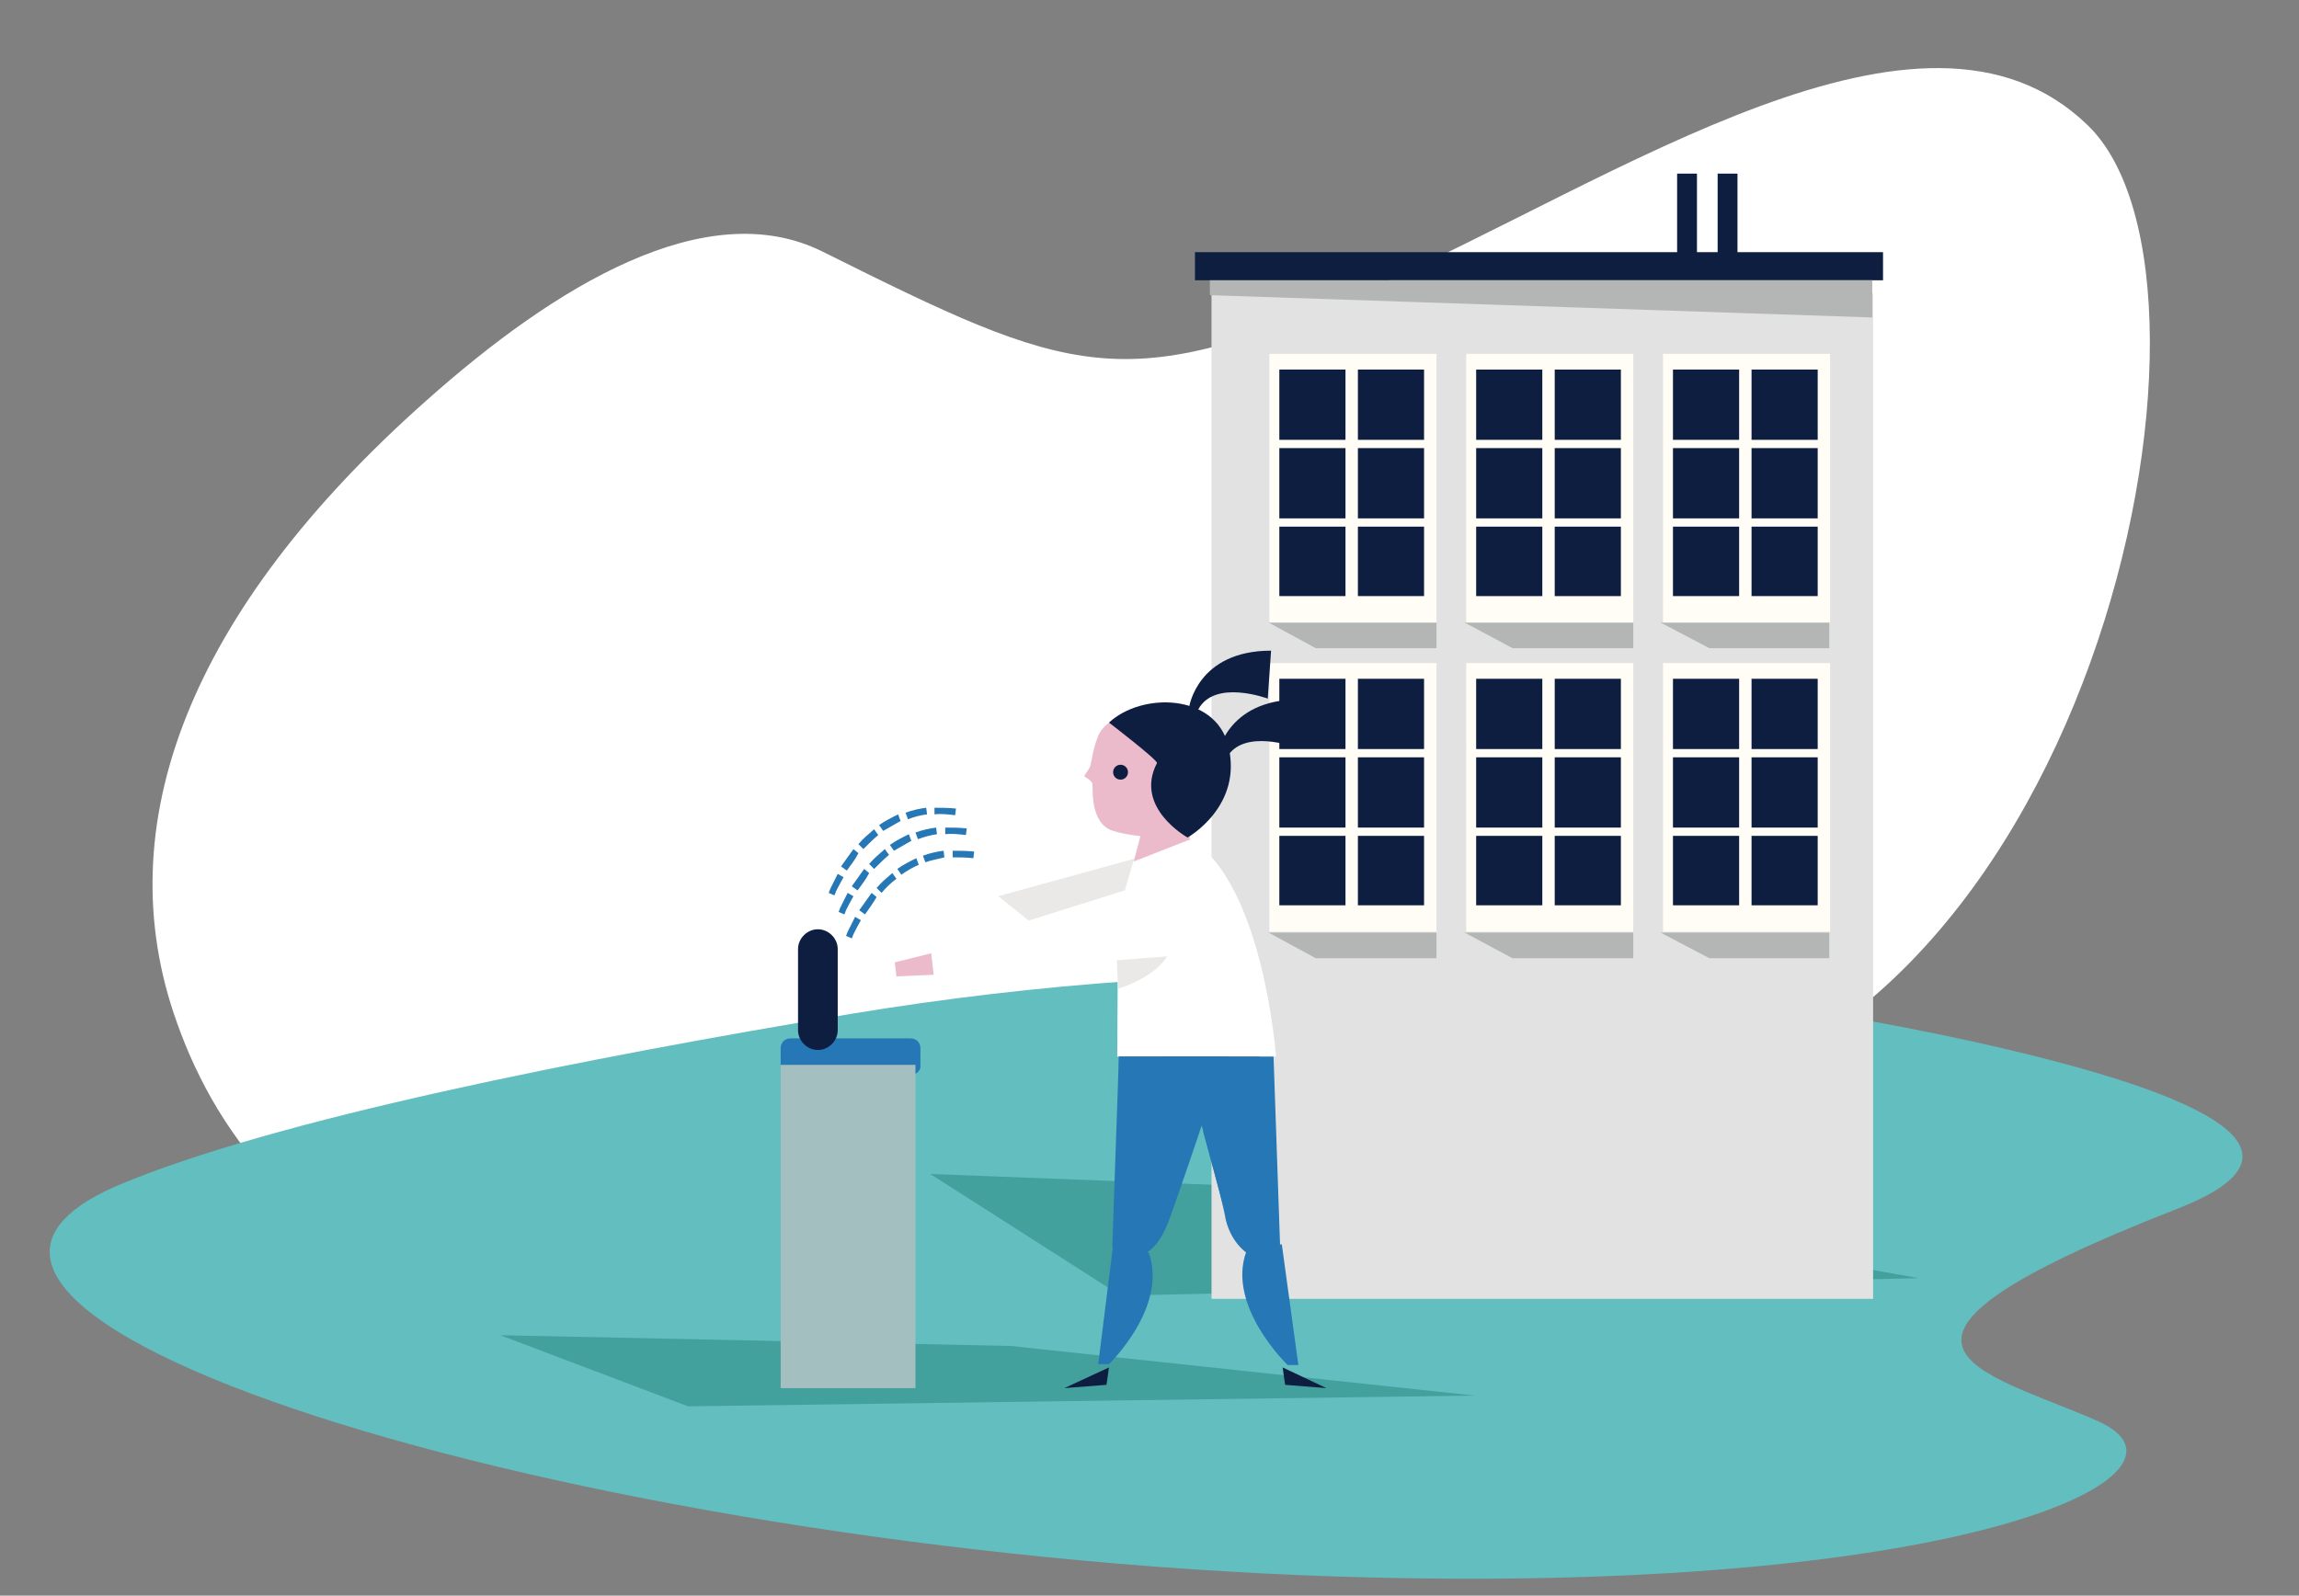
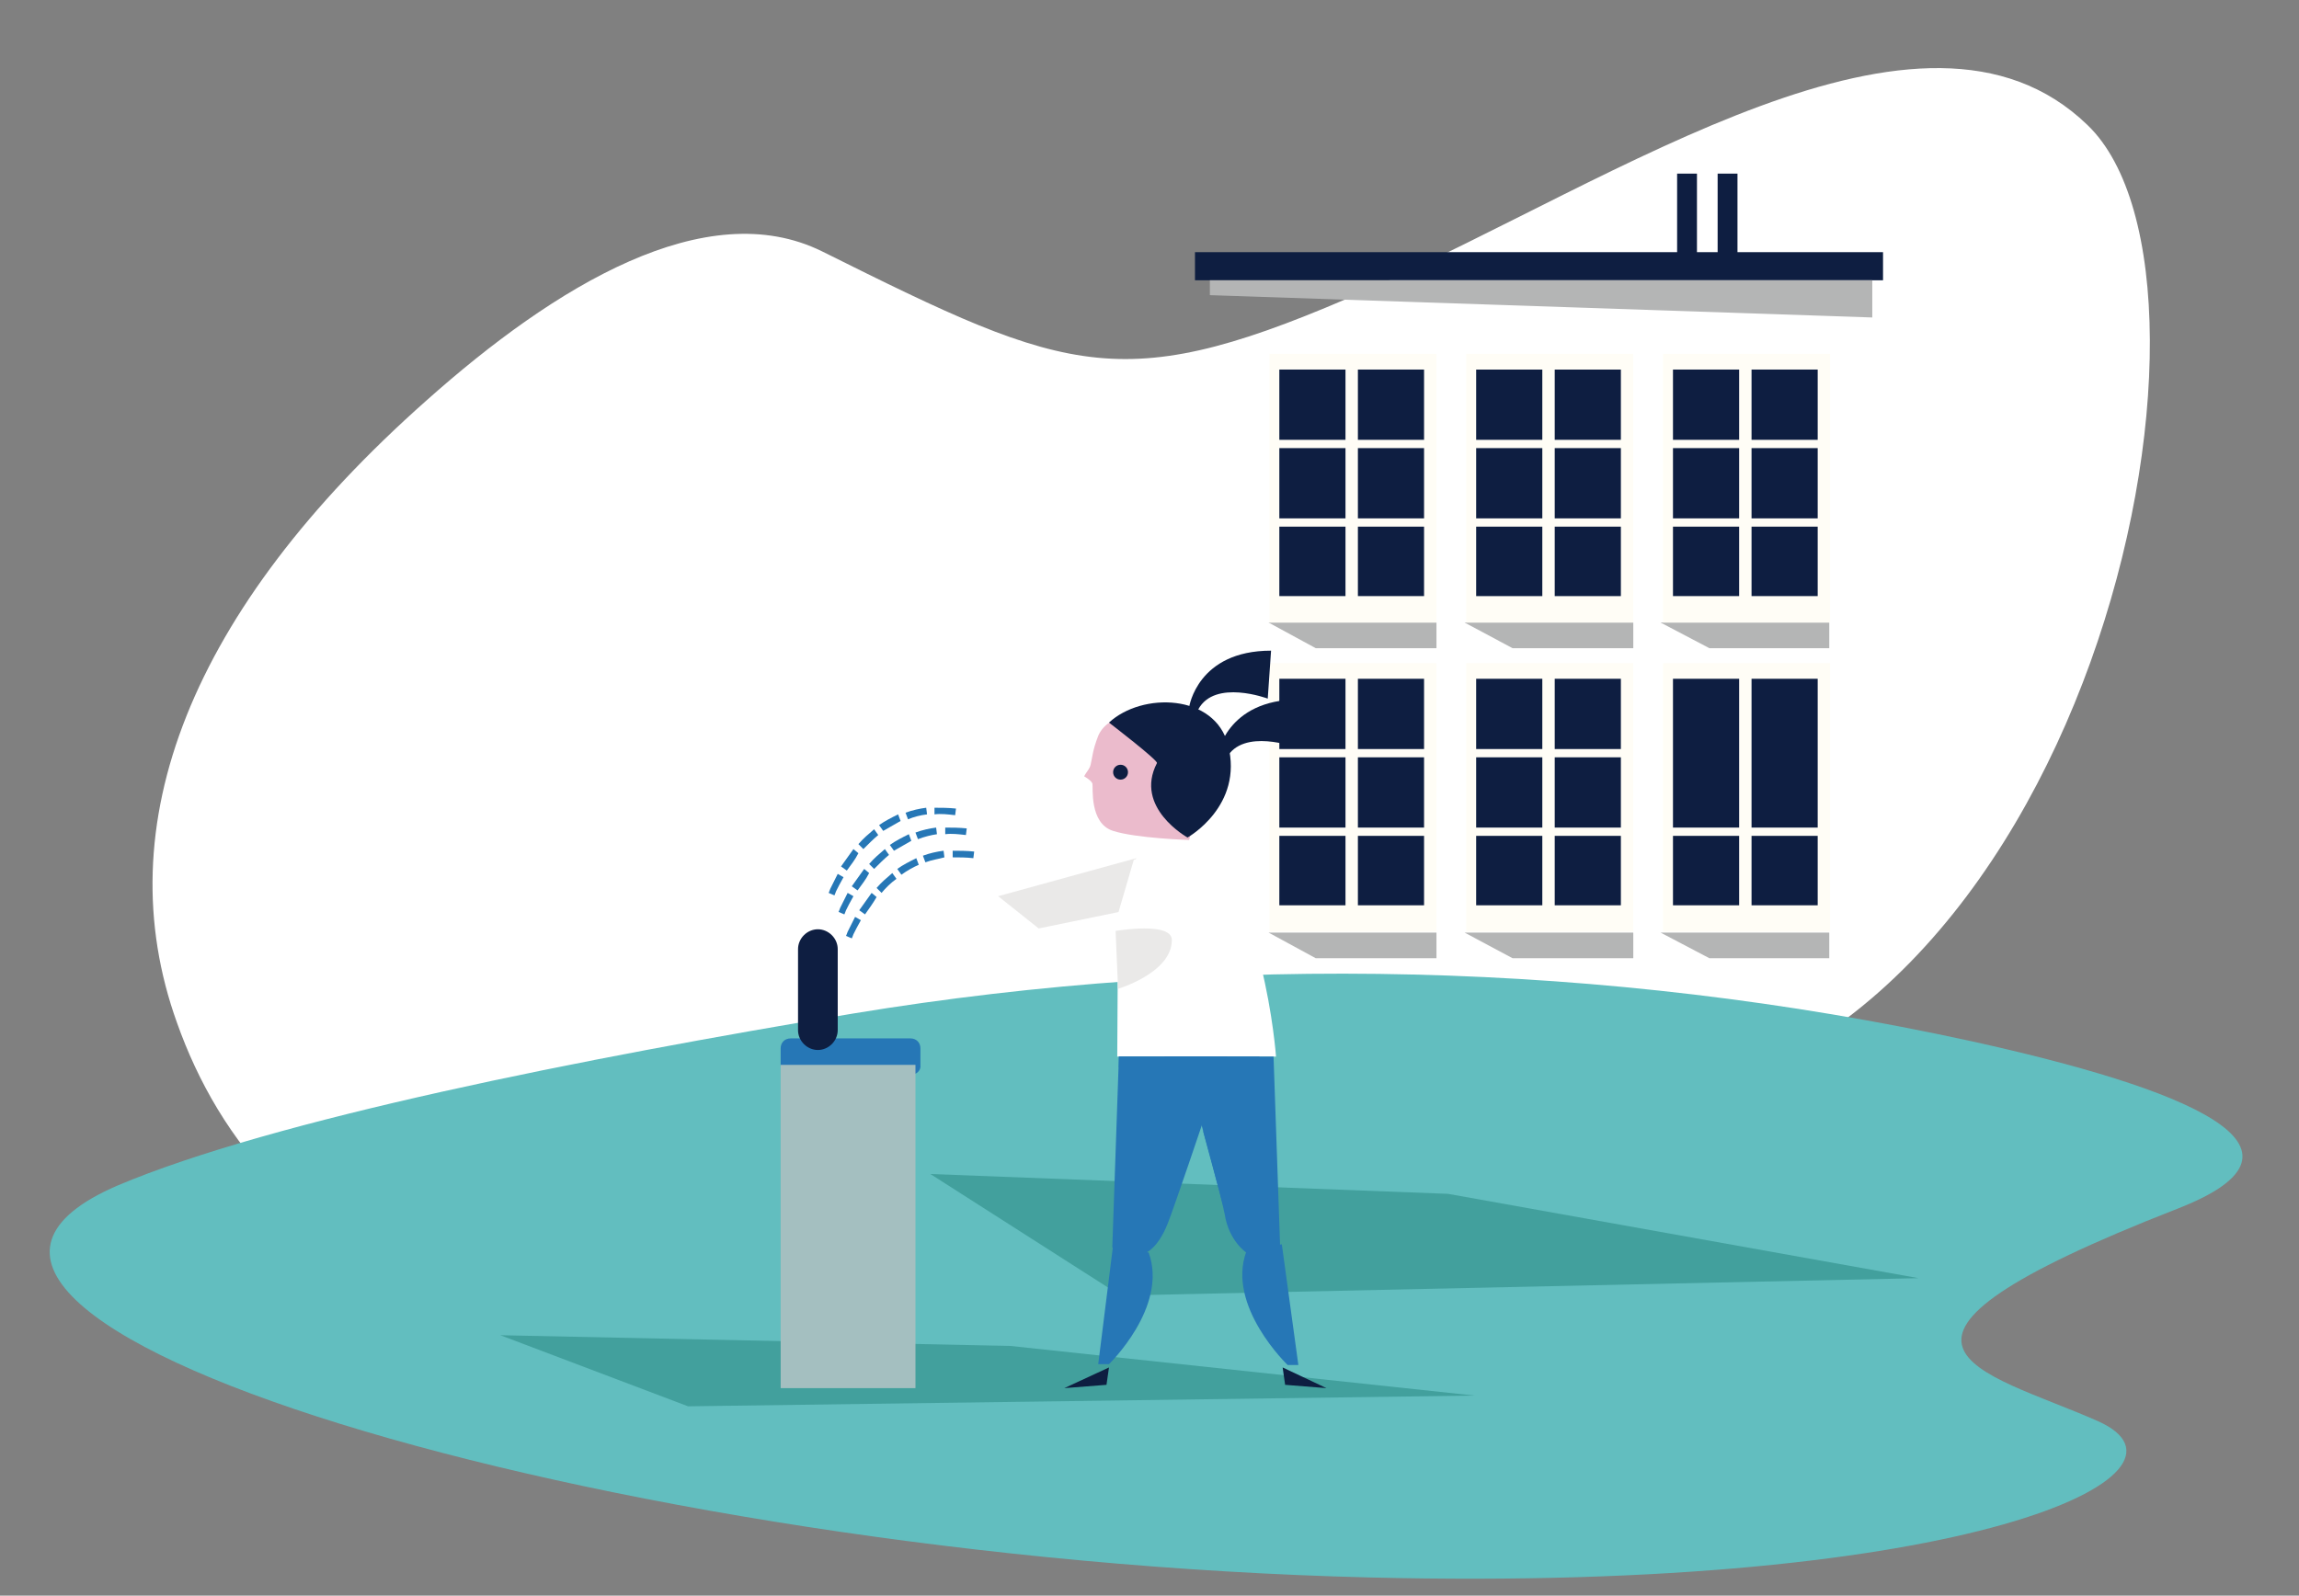
<svg xmlns="http://www.w3.org/2000/svg" version="1.1" id="Layer_1" x="0px" y="0px" viewBox="0 0 278 193" style="enable-background:new 0 0 278 193;" xml:space="preserve">
  <rect x="0" y="0" width="278" height="193" fill="#808080" stroke="none" />
  <style type="text/css">
	.st0{fill:#FFFFFF;}
	.st1{fill:#62BEBF;}
	.st2{fill:#42A09D;}
	.st3{fill:#E2E2E2;}
	.st4{fill:#B4B5B5;}
	.st5{fill:#FFFDF6;}
	.st6{fill:#0E1E41;}
	.st7{fill:#EAE9E8;}
	.st8{fill:#253645;}
	.st9{fill:#EBBBCC;}
	.st10{fill:#2677B6;}
	.st11{fill:#005C7A;}
	.st12{fill:#A4BFC0;}
</style>
  <path class="st0" d="M59.5,158.1c21.2,5.8,40-4.2,53.6-22.4c19.8-26.6,38.3,2.2,81.7-1.4c57.8-4.7,77.6-100.1,57.6-119.2  c-19.9-19.2-56.8,6.6-86.7,19.8s-36,10.6-66.3-4.5c-14-6.9-32.2,4.1-47.9,18.1C23,73.8,12.8,99.8,21.4,123.7  C26.4,137.8,37.2,152,59.5,158.1z" />
  <path class="st1" d="M103.1,122.6c44.8-7.4,91.1-6.3,135.1,3.3c25.9,5.7,44.1,12.9,25.1,20.3c-42.5,16.6-23.6,19.5-9.6,25.7  c14.1,6.3-15.3,20.7-88.1,18.9c-92.8-2.3-188.5-31.4-151.4-47.4C33.1,135.4,70.6,128,103.1,122.6z" />
  <path class="st2" d="M232,154.6l-56.9-10.2l-62.6-2.4l23,14.7L232,154.6z" />
  <path class="st2" d="M178.3,168.8l-56.1-6l-61.7-1.3l22.7,8.6L178.3,168.8z" />
-   <path class="st3" d="M226.5,35.5h-80v121.6h80V35.5z" />
  <path class="st4" d="M173.7,78.4h-14.6l-5.7-3.1h20.3V78.4z" />
  <path class="st4" d="M197.5,78.4h-14.6l-5.8-3.1h20.4V78.4z" />
  <path class="st4" d="M221.2,78.4h-14.5l-5.9-3.1h20.4V78.4z" />
  <path class="st4" d="M173.7,115.9h-14.6l-5.7-3.1h20.3V115.9z" />
  <path class="st4" d="M197.5,115.9h-14.6l-5.8-3.1h20.4V115.9z" />
  <path class="st4" d="M221.2,115.9h-14.5l-5.9-3.1h20.4V115.9z" />
  <path class="st5" d="M197.5,80.2h-20.2v32.5h20.2V80.2z" />
  <path class="st6" d="M196,82.1h-17.5v27.4H196V82.1z" />
  <path class="st5" d="M188,80.7h-1.5v29.7h1.5V80.7z" />
  <path class="st5" d="M196.6,90.6h-18.8v1h18.8V90.6z" />
  <path class="st5" d="M196.6,100.1h-18.8v1h18.8V100.1z" />
  <path class="st5" d="M221.3,80.2h-20.2v32.5h20.2V80.2z" />
  <path class="st6" d="M219.8,82.1h-17.5v27.4h17.5V82.1z" />
  <path class="st5" d="M211.8,80.7h-1.5v29.7h1.5V80.7z" />
-   <path class="st5" d="M220.6,90.6h-18.8v1h18.8V90.6z" />
  <path class="st5" d="M220.6,100.1h-18.8v1h18.8V100.1z" />
  <path class="st5" d="M173.7,80.2h-20.2v32.5h20.2V80.2z" />
  <path class="st6" d="M172.2,82.1h-17.5v27.4h17.5V82.1z" />
  <path class="st5" d="M164.2,80.7h-1.5v29.7h1.5V80.7z" />
  <path class="st5" d="M172.8,90.6H154v1h18.8V90.6z" />
  <path class="st5" d="M172.8,100.1H154v1h18.8V100.1z" />
  <path class="st5" d="M197.5,42.8h-20.2v32.5h20.2V42.8z" />
  <path class="st6" d="M196,44.7h-17.5v27.4H196V44.7z" />
  <path class="st5" d="M188,43.2h-1.5v29.7h1.5V43.2z" />
  <path class="st5" d="M196.6,53.2h-18.8v1h18.8V53.2z" />
  <path class="st5" d="M196.6,62.7h-18.8v1h18.8V62.7z" />
  <path class="st5" d="M221.3,42.8h-20.2v32.5h20.2V42.8z" />
  <path class="st6" d="M219.8,44.7h-17.5v27.4h17.5V44.7z" />
  <path class="st5" d="M211.8,43.2h-1.5v29.7h1.5V43.2z" />
  <path class="st5" d="M220.6,53.2h-18.8v1h18.8V53.2z" />
  <path class="st5" d="M220.6,62.7h-18.8v1h18.8V62.7z" />
  <path class="st5" d="M173.7,42.8h-20.2v32.5h20.2V42.8z" />
  <path class="st6" d="M172.2,44.7h-17.5v27.4h17.5V44.7z" />
  <path class="st5" d="M164.2,43.2h-1.5v29.7h1.5V43.2z" />
  <path class="st5" d="M172.8,53.2H154v1h18.8V53.2z" />
  <path class="st5" d="M172.8,62.7H154v1h18.8V62.7z" />
  <path class="st6" d="M227.7,30.5h-83.2v3.4h83.2V30.5z" />
  <path class="st4" d="M226.4,38.4l-80.1-2.7v-1.8h80.1V38.4z" />
  <path class="st6" d="M205.2,21h-2.4v10.3h2.4V21z" />
  <path class="st6" d="M210.1,21h-2.4v10.3h2.4V21z" />
  <path class="st7" d="M125.6,112.3l10.7-2.2l1.1-6.3l-16.7,4.6L125.6,112.3z" />
  <path class="st0" d="M154.3,127.8c0,0-1.5-20.7-10.2-26.2l-7,2.4l-1.9,6.5l-0.1,17.3H154.3z" />
  <path class="st8" d="M134.7,92c0.3,0,0.6-0.3,0.6-0.6c0-0.3-0.3-0.6-0.6-0.6c-0.3,0-0.6,0.3-0.6,0.6C134.1,91.7,134.4,92,134.7,92z" />
  <path class="st9" d="M140,86.4c-1.7-0.3-6-0.2-7.2,2.6c-0.7,1.8-0.7,2.6-0.9,3.4c-0.1,0.6-0.5,0.9-0.8,1.5c0,0,0.9,0.5,1,0.9  c0.1,0.4-0.4,4.8,2.5,5.7c2.8,0.9,9.2,1.1,9.2,1.1l1.6-6.6C146.3,92.2,145.4,87.4,140,86.4z" />
  <path class="st6" d="M135.5,94.3c0.5,0,0.9-0.4,0.9-0.9s-0.4-0.9-0.9-0.9s-0.9,0.4-0.9,0.9S135,94.3,135.5,94.3z" />
  <path class="st6" d="M134.1,87.4c0,0,6,4.6,5.8,4.9c-2.8,5.4,3.7,9,3.7,9s6.8-3.8,4.9-11.2C146.9,83.9,138.1,83.7,134.1,87.4z" />
-   <path class="st9" d="M138.3,99.6l-1.2,4.6l6.9-2.7L138.3,99.6z" />
  <path class="st7" d="M134.9,112.6l0.3,7c0,0,6.4-1.9,6.5-5.8C141.9,111.4,134.9,112.6,134.9,112.6z" />
-   <path class="st0" d="M143.3,115.5l-30.4,2.4l-0.4-2.8l27.3-8.6L143.3,115.5z" />
-   <path class="st9" d="M112.6,115.3l-4.4,1.1l0.2,1.7l4.5-0.2L112.6,115.3z" />
  <path class="st6" d="M143.8,85.5c0,0,1-6.8,9.9-6.8l-0.4,5.8c0,0-6.4-2.4-8.4,1.3C144.4,86.7,143.4,87.2,143.8,85.5z" />
  <path class="st6" d="M147.2,91.4c0,0,1-6.8,9.9-6.8l-0.4,5.8c0,0-6.4-2.4-8.4,1.3C147.7,92.6,146.8,93.1,147.2,91.4z" />
  <path class="st10" d="M135.3,127.8l-0.8,23.1l4.1,0.6c0,0,1.4-0.5,2.6-3.5c0.9-2.3,4.4-12.7,4.4-12.7l2.8-7.5H135.3z" />
  <path class="st11" d="M140.1,150.4C140.2,150.5,140.1,150.4,140.1,150.4L140.1,150.4z" />
  <path class="st10" d="M138.9,151.5l-4.3-0.9l-1.8,14.4h1.3C134,165.1,141.3,158.1,138.9,151.5z" />
  <path class="st10" d="M140.8,127.8H154l0.8,23.1l-4.1,0.6c0,0-2.1-1.4-2.6-4.6c-0.5-2.6-2.8-10.8-2.8-10.8" />
  <path class="st10" d="M150.7,151.4l4.3-0.9l2,14.6h-1.3C155.7,165.1,148.3,158,150.7,151.4z" />
  <path class="st6" d="M134.1,165.4l-0.3,2.1l-5.1,0.4L134.1,165.4z" />
  <path class="st6" d="M155.1,165.4l0.3,2.1l5,0.4L155.1,165.4z" />
  <path class="st10" d="M145.5,136.9l1.9-7.4l0.5,16.3L145.5,136.9z" />
  <path class="st10" d="M135.3,127.8v1.3l17.2,1.4l-0.2-2.7H135.3z" />
  <path class="st10" d="M102.3,113.2c0,0,0.1-0.2,0.2-0.5c0.2-0.4,0.5-1,0.9-1.8l0.7,0.4c-0.4,0.7-0.7,1.3-0.9,1.7  c-0.1,0.3-0.2,0.5-0.2,0.5L102.3,113.2z M115.2,103.7v-0.8c0.8,0,1.7,0,2.6,0.1l-0.1,0.8C116.8,103.7,116,103.7,115.2,103.7z" />
  <path class="st10" d="M104.6,110.6l-0.7-0.5c0.5-0.7,1-1.4,1.5-2.1l0.6,0.5C105.6,109.2,105.1,109.9,104.6,110.6z M111.9,104.3  l-0.3-0.8c0.8-0.3,1.7-0.5,2.5-0.6l0.1,0.8C113.5,103.9,112.7,104,111.9,104.3z" />
  <path class="st10" d="M106.6,108l-0.6-0.6c0.6-0.7,1.2-1.2,1.9-1.8l0.5,0.7C107.7,106.8,107.1,107.4,106.6,108z M109,105.8l-0.5-0.7  c0.7-0.5,1.5-0.9,2.3-1.3l0.3,0.8C110.4,104.9,109.7,105.3,109,105.8z" />
  <path class="st10" d="M101.4,110.3c0,0,0.1-0.2,0.2-0.5c0.2-0.4,0.5-1,0.9-1.8l0.7,0.4c-0.4,0.7-0.7,1.3-0.9,1.7  c-0.1,0.3-0.2,0.5-0.2,0.5L101.4,110.3z M114.3,100.9v-0.8c0.8,0,1.7,0,2.6,0.1l-0.1,0.8C115.9,100.9,115.1,100.8,114.3,100.9z" />
  <path class="st10" d="M103.7,107.7l-0.7-0.5c0.5-0.7,1-1.4,1.5-2.1l0.6,0.5C104.7,106.4,104.2,107,103.7,107.7z M111,101.5l-0.3-0.8  c0.8-0.3,1.7-0.5,2.5-0.6l0.1,0.8C112.6,101,111.8,101.2,111,101.5z" />
  <path class="st10" d="M105.7,105.1l-0.6-0.6c0.6-0.7,1.2-1.2,1.9-1.8l0.5,0.7C106.9,103.9,106.3,104.5,105.7,105.1z M108.1,102.9  l-0.5-0.7c0.7-0.5,1.5-0.9,2.3-1.3l0.3,0.8C109.5,102.1,108.8,102.5,108.1,102.9z" />
  <path class="st10" d="M100.2,108c0,0,0.1-0.2,0.2-0.5c0.2-0.4,0.5-1,0.9-1.8l0.7,0.4c-0.4,0.7-0.7,1.3-0.9,1.7  c-0.1,0.3-0.2,0.5-0.2,0.5L100.2,108z M113,98.5v-0.8c0.8,0,1.7,0,2.6,0.1l-0.1,0.8C114.6,98.5,113.8,98.4,113,98.5z" />
  <path class="st10" d="M102.4,105.3l-0.7-0.5c0.5-0.7,1-1.4,1.5-2.1l0.6,0.5C103.4,104,102.9,104.6,102.4,105.3z M109.8,99.1  l-0.3-0.8c0.8-0.3,1.7-0.5,2.5-0.6l0.1,0.8C111.3,98.6,110.5,98.8,109.8,99.1z" />
  <path class="st10" d="M104.4,102.7l-0.6-0.6c0.6-0.7,1.2-1.2,1.9-1.8l0.5,0.7C105.6,101.5,105,102.1,104.4,102.7z M106.8,100.5  l-0.5-0.7c0.7-0.5,1.5-0.9,2.3-1.3l0.3,0.8C108.2,99.7,107.5,100.1,106.8,100.5z" />
  <path class="st10" d="M110.1,130H95.6c-0.7,0-1.2-0.5-1.2-1.2v-2c0-0.7,0.5-1.2,1.2-1.2h14.5c0.7,0,1.2,0.5,1.2,1.2v2  C111.4,129.5,110.8,130,110.1,130z" />
  <path class="st12" d="M110.7,128.8H94.4v39.1h16.3V128.8z" />
  <path class="st6" d="M98.9,127c-1.3,0-2.4-1.1-2.4-2.4v-9.8c0-1.3,1.1-2.4,2.4-2.4c1.3,0,2.4,1.1,2.4,2.4v9.8  C101.3,125.9,100.2,127,98.9,127z" />
</svg>